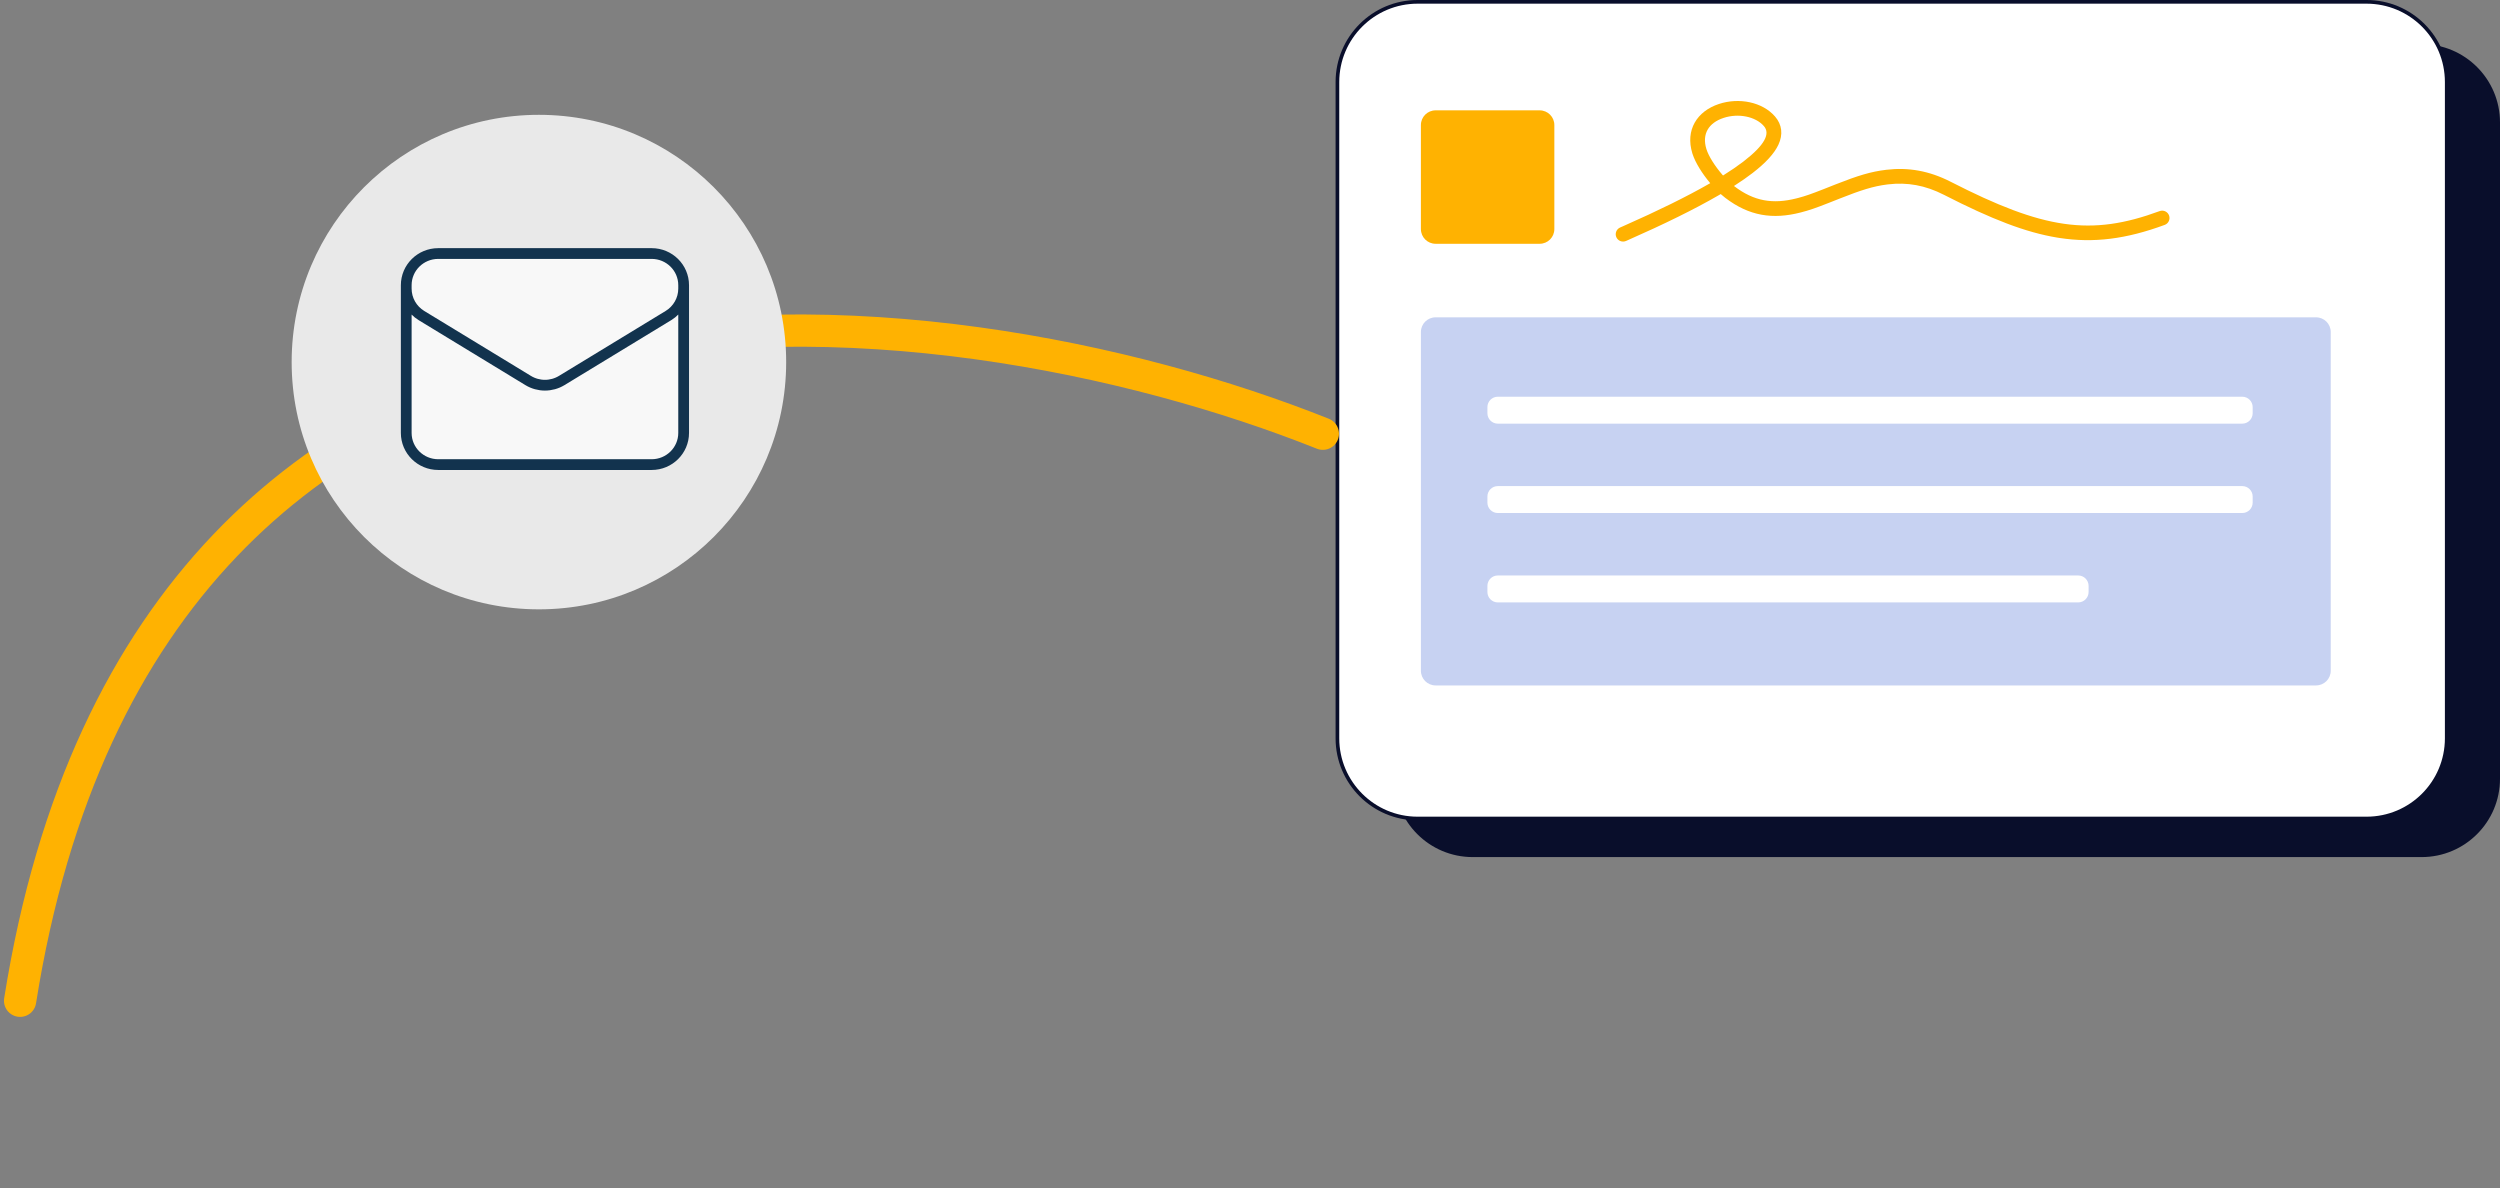
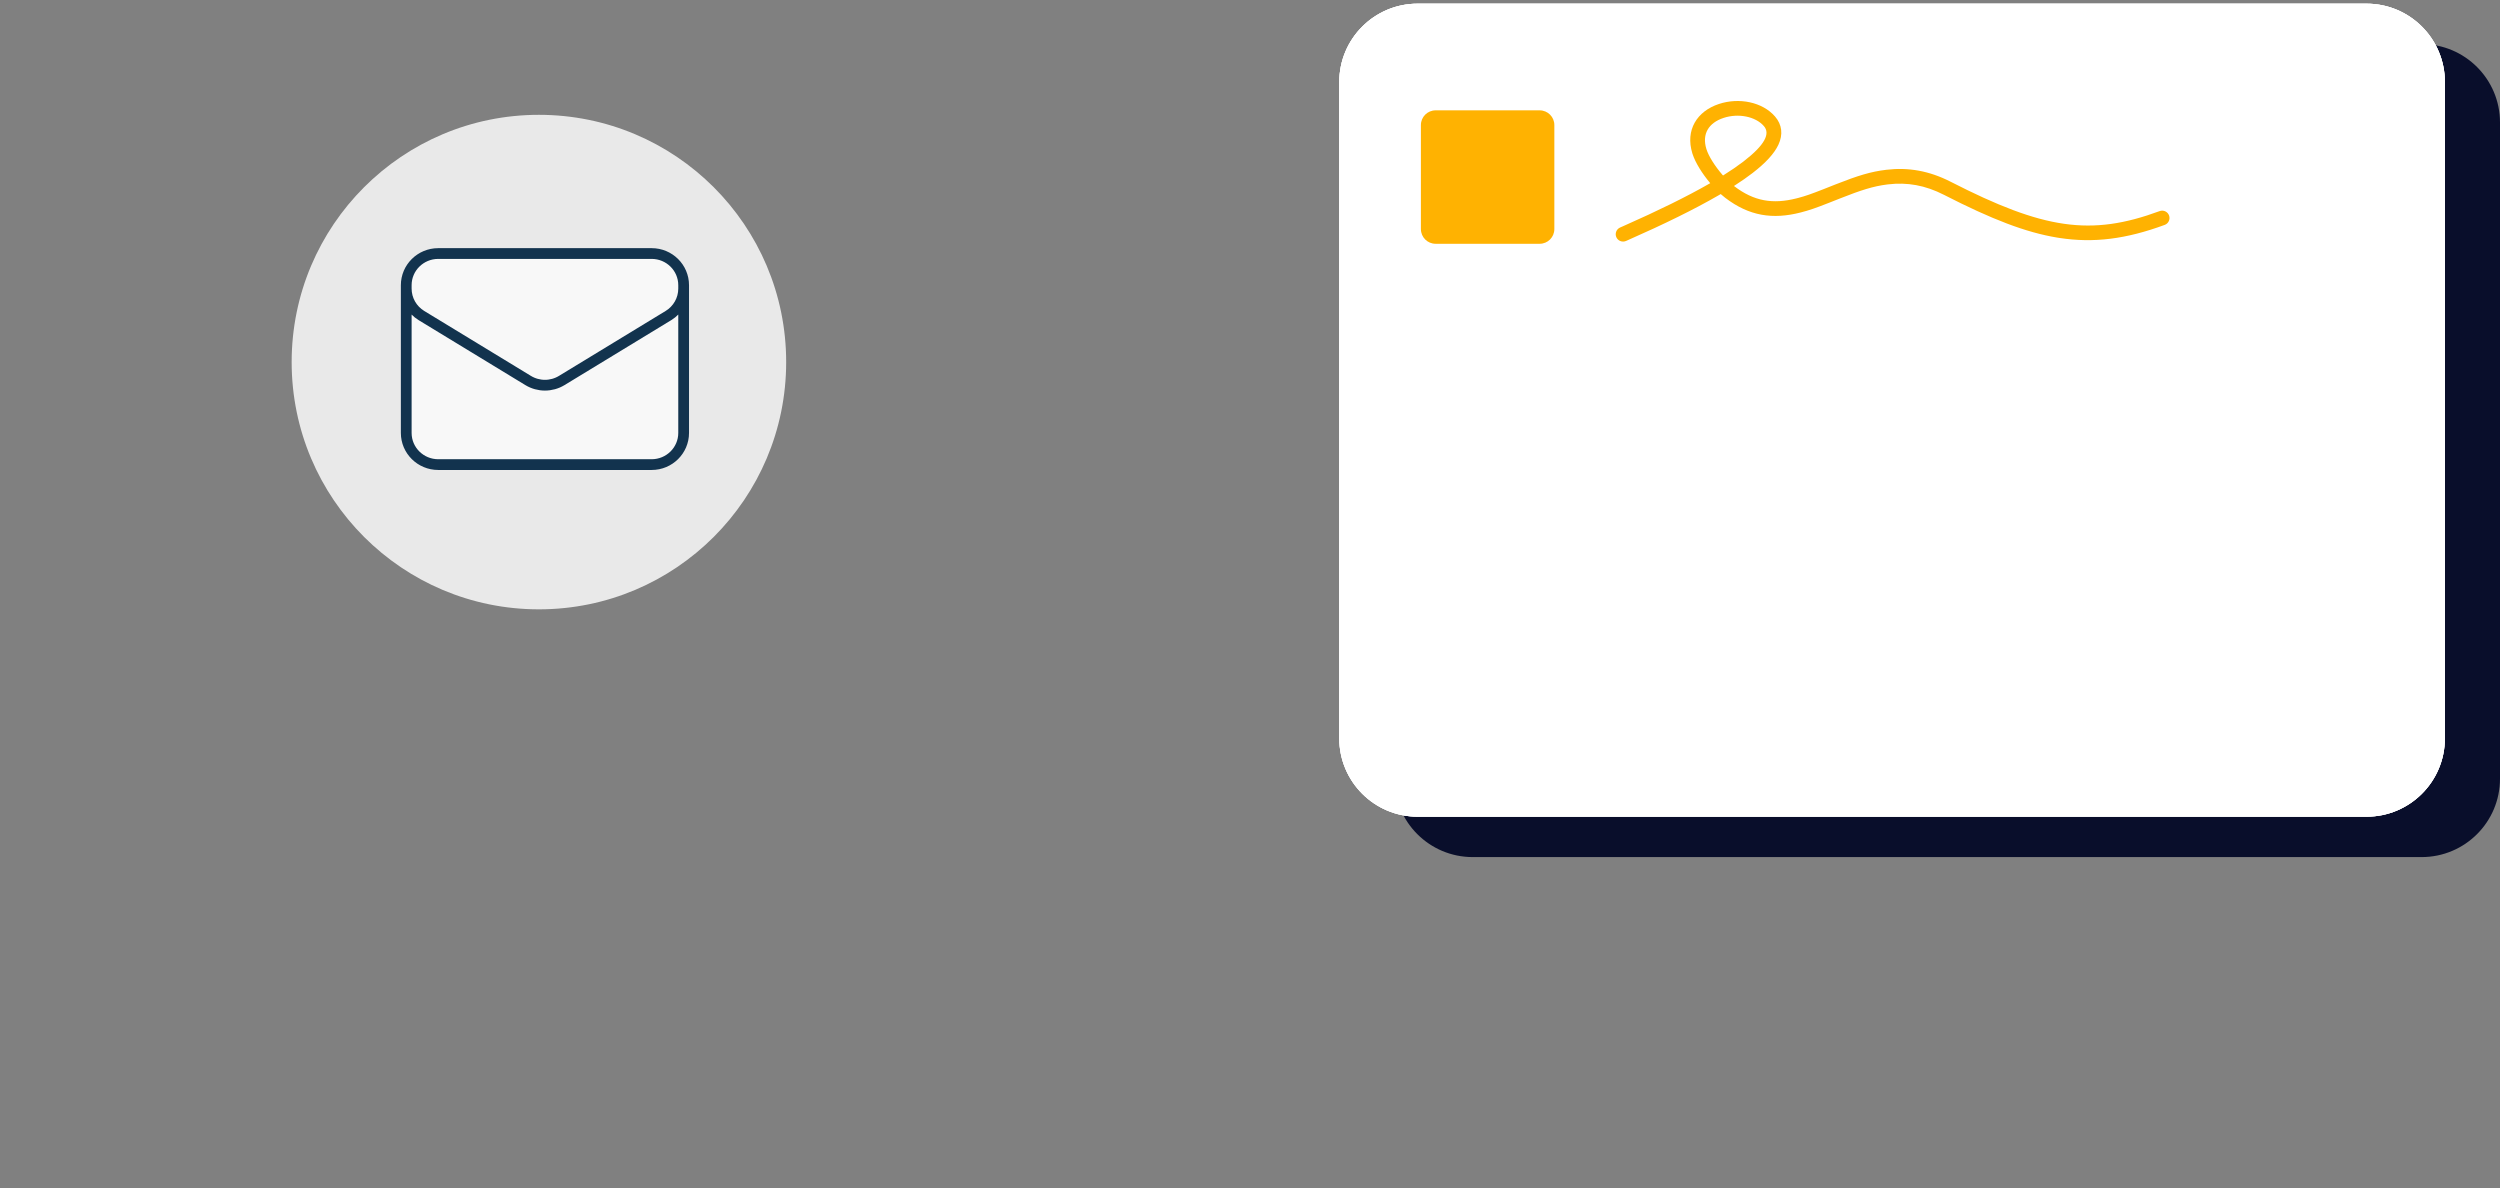
<svg xmlns="http://www.w3.org/2000/svg" width="465" height="221" viewBox="0 0 465 221" fill="none">
  <rect x="0" y="0" width="465" height="221" fill="#808080" stroke="none" />
  <path d="M450.425 8.199H273.926C265.876 8.199 259.351 14.724 259.351 22.774V144.843C259.351 152.893 265.876 159.418 273.926 159.418H450.425C458.474 159.418 465 152.893 465 144.843V22.774C465 14.724 458.474 8.199 450.425 8.199Z" fill="#090E2B" />
  <path d="M440.176 0.683H263.677C255.627 0.683 249.102 7.209 249.102 15.258V137.327C249.102 145.377 255.627 151.903 263.677 151.903H440.176C448.225 151.903 454.751 145.377 454.751 137.327V15.258C454.751 7.209 448.225 0.683 440.176 0.683Z" fill="white" />
  <path d="M440.176 0.683H263.677C255.627 0.683 249.102 7.209 249.102 15.258V137.327C249.102 145.377 255.627 151.903 263.677 151.903H440.176C448.225 151.903 454.751 145.377 454.751 137.327V15.258C454.751 7.209 448.225 0.683 440.176 0.683Z" fill="white" />
-   <path fill-rule="evenodd" clip-rule="evenodd" d="M263.678 0H440.176C448.603 0 455.435 6.832 455.435 15.259V137.327C455.435 145.754 448.603 152.586 440.176 152.586H263.678C255.25 152.586 248.419 145.754 248.419 137.327V15.259C248.419 6.832 255.25 0 263.678 0ZM440.176 1.366H263.678C256.005 1.366 249.785 7.586 249.785 15.259V137.327C249.785 145 256.005 151.22 263.678 151.22H440.176C447.849 151.22 454.068 145 454.068 137.327V15.259C454.068 7.586 447.849 1.366 440.176 1.366Z" fill="#090E2B" />
  <path d="M264.288 124.758C264.288 126.268 265.512 127.491 267.021 127.491H430.784C432.293 127.491 433.517 126.268 433.517 124.758V61.755C433.517 60.245 432.293 59.022 430.784 59.022H267.021C265.512 59.022 264.288 60.245 264.288 61.755V124.758Z" fill="#C7D2F2" />
+   <path d="M417.06 90.413H278.594C277.525 90.413 276.658 91.28 276.658 92.349V93.488C276.658 94.557 277.525 95.423 278.594 95.423H417.06C418.129 95.423 418.996 94.557 418.996 93.488V92.349C418.996 91.28 418.129 90.413 417.06 90.413Z" fill="white" />
+   <path d="M386.543 107.038H278.594C277.525 107.038 276.658 107.904 276.658 108.973V110.112C276.658 111.181 277.525 112.048 278.594 112.048H386.543C387.612 112.048 388.479 111.181 388.479 110.112V108.973C388.479 107.904 387.612 107.038 386.543 107.038Z" fill="white" />
+   <path fill-rule="evenodd" clip-rule="evenodd" d="M264.288 42.61C264.288 44.12 265.512 45.343 267.021 45.343H286.375C287.885 45.343 289.108 44.12 289.108 42.61V23.257C289.108 21.748 287.885 20.524 286.375 20.524H267.021C265.512 20.524 264.288 21.748 264.288 23.257V42.61Z" fill="#FFB201" />
+   <path d="M440.176 0.683H263.677C255.627 0.683 249.102 7.209 249.102 15.258V137.327C249.102 145.377 255.627 151.903 263.677 151.903H440.176C448.225 151.903 454.751 145.377 454.751 137.327V15.258C454.751 7.209 448.225 0.683 440.176 0.683Z" fill="white" />
  <path d="M417.06 73.789H278.594C277.525 73.789 276.658 74.655 276.658 75.724V76.863C276.658 77.932 277.525 78.799 278.594 78.799H417.06C418.129 78.799 418.996 77.932 418.996 76.863V75.724C418.996 74.655 418.129 73.789 417.06 73.789Z" fill="white" />
  <path d="M417.06 90.413H278.594C277.525 90.413 276.658 91.28 276.658 92.349V93.488C276.658 94.557 277.525 95.423 278.594 95.423H417.06C418.129 95.423 418.996 94.557 418.996 93.488V92.349C418.996 91.28 418.129 90.413 417.06 90.413Z" fill="white" />
  <path d="M386.543 107.038H278.594C277.525 107.038 276.658 107.904 276.658 108.973V110.112C276.658 111.181 277.525 112.048 278.594 112.048H386.543C387.612 112.048 388.479 111.181 388.479 110.112V108.973C388.479 107.904 387.612 107.038 386.543 107.038Z" fill="white" />
  <path fill-rule="evenodd" clip-rule="evenodd" d="M264.288 42.61C264.288 44.12 265.512 45.343 267.021 45.343H286.375C287.885 45.343 289.108 44.12 289.108 42.61V23.257C289.108 21.748 287.885 20.524 286.375 20.524H267.021C265.512 20.524 264.288 21.748 264.288 23.257V42.61Z" fill="#FFB201" />
  <path fill-rule="evenodd" clip-rule="evenodd" d="M330.155 21.67C327.807 18.958 323.448 18.109 319.734 19.335C315.636 20.687 313.443 24.179 314.774 28.517L314.808 28.624C315.332 30.244 316.583 32.255 318.047 34.002L318.103 34.069L317.874 34.201C313.734 36.571 308.427 39.187 301.96 42.044L301.341 42.316C300.65 42.62 300.336 43.426 300.639 44.117C300.942 44.808 301.748 45.122 302.44 44.819L302.77 44.673C309.602 41.664 315.19 38.907 319.542 36.394L319.934 36.167L320.054 36.096L320.079 36.118C320.354 36.364 320.629 36.593 320.901 36.8C325.349 40.193 329.729 40.857 334.927 39.519C336.534 39.106 337.618 38.734 340.211 37.715L342.211 36.923C346.185 35.35 348.424 34.645 350.98 34.318L351.21 34.29C354.724 33.876 358.065 34.442 361.575 36.238C370.491 40.801 376.797 43.234 382.682 44.199L383.042 44.256C389.417 45.239 395.459 44.478 402.636 41.83C403.344 41.569 403.706 40.783 403.445 40.075C403.183 39.367 402.398 39.005 401.69 39.266C388.863 44 380.101 42.649 362.82 33.805C358.819 31.758 354.933 31.1 350.89 31.576C347.98 31.919 345.585 32.655 341.404 34.303L339.145 35.198C336.86 36.095 335.823 36.456 334.498 36.807L334.109 36.907C329.743 38.002 326.259 37.45 322.559 34.627L322.514 34.593L322.637 34.515C323.895 33.707 325.011 32.927 325.987 32.175C328.414 30.303 330.016 28.569 330.787 26.912C331.671 25.015 331.463 23.18 330.155 21.67ZM320.59 21.93C323.325 21.028 326.523 21.65 328.089 23.459C329.287 24.842 328.317 26.926 324.318 30.011L324.184 30.113C323.15 30.903 321.944 31.729 320.568 32.591L320.484 32.644L320.337 32.476C318.984 30.907 317.797 29.053 317.387 27.715C316.524 24.904 317.818 22.845 320.59 21.93Z" fill="#FFB201" />
-   <path d="M440.176 0.683H263.677C255.627 0.683 249.102 7.209 249.102 15.258V137.327C249.102 145.377 255.627 151.903 263.677 151.903H440.176C448.225 151.903 454.751 145.377 454.751 137.327V15.258C454.751 7.209 448.225 0.683 440.176 0.683Z" fill="white" />
-   <path d="M264.288 124.758C264.288 126.268 265.512 127.491 267.021 127.491H430.784C432.293 127.491 433.517 126.268 433.517 124.758V61.755C433.517 60.245 432.293 59.022 430.784 59.022H267.021C265.512 59.022 264.288 60.245 264.288 61.755V124.758Z" fill="#C7D2F2" />
-   <path d="M417.06 73.789H278.594C277.525 73.789 276.658 74.655 276.658 75.724V76.863C276.658 77.932 277.525 78.799 278.594 78.799H417.06C418.129 78.799 418.996 77.932 418.996 76.863V75.724C418.996 74.655 418.129 73.789 417.06 73.789Z" fill="white" />
-   <path d="M417.06 90.413H278.594C277.525 90.413 276.658 91.28 276.658 92.349V93.488C276.658 94.557 277.525 95.423 278.594 95.423H417.06C418.129 95.423 418.996 94.557 418.996 93.488V92.349C418.996 91.28 418.129 90.413 417.06 90.413Z" fill="white" />
-   <path d="M386.543 107.038H278.594C277.525 107.038 276.658 107.904 276.658 108.973V110.112C276.658 111.181 277.525 112.048 278.594 112.048H386.543C387.612 112.048 388.479 111.181 388.479 110.112V108.973C388.479 107.904 387.612 107.038 386.543 107.038Z" fill="white" />
-   <path fill-rule="evenodd" clip-rule="evenodd" d="M264.288 42.61C264.288 44.12 265.512 45.343 267.021 45.343H286.375C287.885 45.343 289.108 44.12 289.108 42.61V23.257C289.108 21.748 287.885 20.524 286.375 20.524H267.021C265.512 20.524 264.288 21.748 264.288 23.257V42.61Z" fill="#FFB201" />
-   <path fill-rule="evenodd" clip-rule="evenodd" d="M330.155 21.67C327.807 18.958 323.448 18.109 319.734 19.335C315.636 20.687 313.443 24.179 314.774 28.517L314.808 28.624C315.332 30.244 316.583 32.255 318.047 34.002L318.103 34.069L317.874 34.201C313.734 36.571 308.427 39.187 301.96 42.044L301.341 42.316C300.65 42.62 300.336 43.426 300.639 44.117C300.942 44.808 301.748 45.122 302.44 44.819L302.77 44.673C309.602 41.664 315.19 38.907 319.542 36.394L319.934 36.167L320.054 36.096L320.079 36.118C320.354 36.364 320.629 36.593 320.901 36.8C325.349 40.193 329.729 40.857 334.927 39.519C336.534 39.106 337.618 38.734 340.211 37.715L342.211 36.923C346.185 35.35 348.424 34.645 350.98 34.318L351.21 34.29C354.724 33.876 358.065 34.442 361.575 36.238C370.491 40.801 376.797 43.234 382.682 44.199L383.042 44.256C389.417 45.239 395.459 44.478 402.636 41.83C403.344 41.569 403.706 40.783 403.445 40.075C403.183 39.367 402.398 39.005 401.69 39.266C388.863 44 380.101 42.649 362.82 33.805C358.819 31.758 354.933 31.1 350.89 31.576C347.98 31.919 345.585 32.655 341.404 34.303L339.145 35.198C336.86 36.095 335.823 36.456 334.498 36.807L334.109 36.907C329.743 38.002 326.259 37.45 322.559 34.627L322.514 34.593L322.637 34.515C323.895 33.707 325.011 32.927 325.987 32.175C328.414 30.303 330.016 28.569 330.787 26.912C331.671 25.015 331.463 23.18 330.155 21.67ZM320.59 21.93C323.325 21.028 326.523 21.65 328.089 23.459C329.287 24.842 328.317 26.926 324.318 30.011L324.184 30.113C323.15 30.903 321.944 31.729 320.568 32.591L320.484 32.644L320.337 32.476C318.984 30.907 317.797 29.053 317.387 27.715C316.524 24.904 317.818 22.845 320.59 21.93Z" fill="#FFB201" />
-   <path d="M246.048 80.673C175.319 52.436 27.837 33.998 3.74 186.142" stroke="#FFB201" stroke-width="6" stroke-linecap="round" />
  <circle cx="100.238" cy="67.347" r="45.99" fill="#E9E9E9" />
  <path d="M75.56 53.045C75.56 49.792 78.225 47.156 81.513 47.156H121.205C124.493 47.156 127.158 49.792 127.158 53.045V80.527C127.158 83.779 124.493 86.416 121.205 86.416H81.513C78.225 86.416 75.56 83.779 75.56 80.527V53.045Z" fill="#F8F8F8" />
  <path d="M127.158 53.045V80.527C127.158 83.779 124.493 86.416 121.205 86.416H81.513C78.225 86.416 75.56 83.779 75.56 80.527V53.045M127.158 53.045C127.158 49.792 124.493 47.156 121.205 47.156H81.513C78.225 47.156 75.56 49.792 75.56 53.045M127.158 53.045V53.68C127.158 55.725 126.086 57.624 124.325 58.695L104.479 70.775C102.566 71.94 100.152 71.94 98.239 70.775L78.393 58.695C76.632 57.624 75.56 55.725 75.56 53.68V53.045" stroke="#12334E" stroke-width="2" stroke-linecap="round" stroke-linejoin="round" />
</svg>